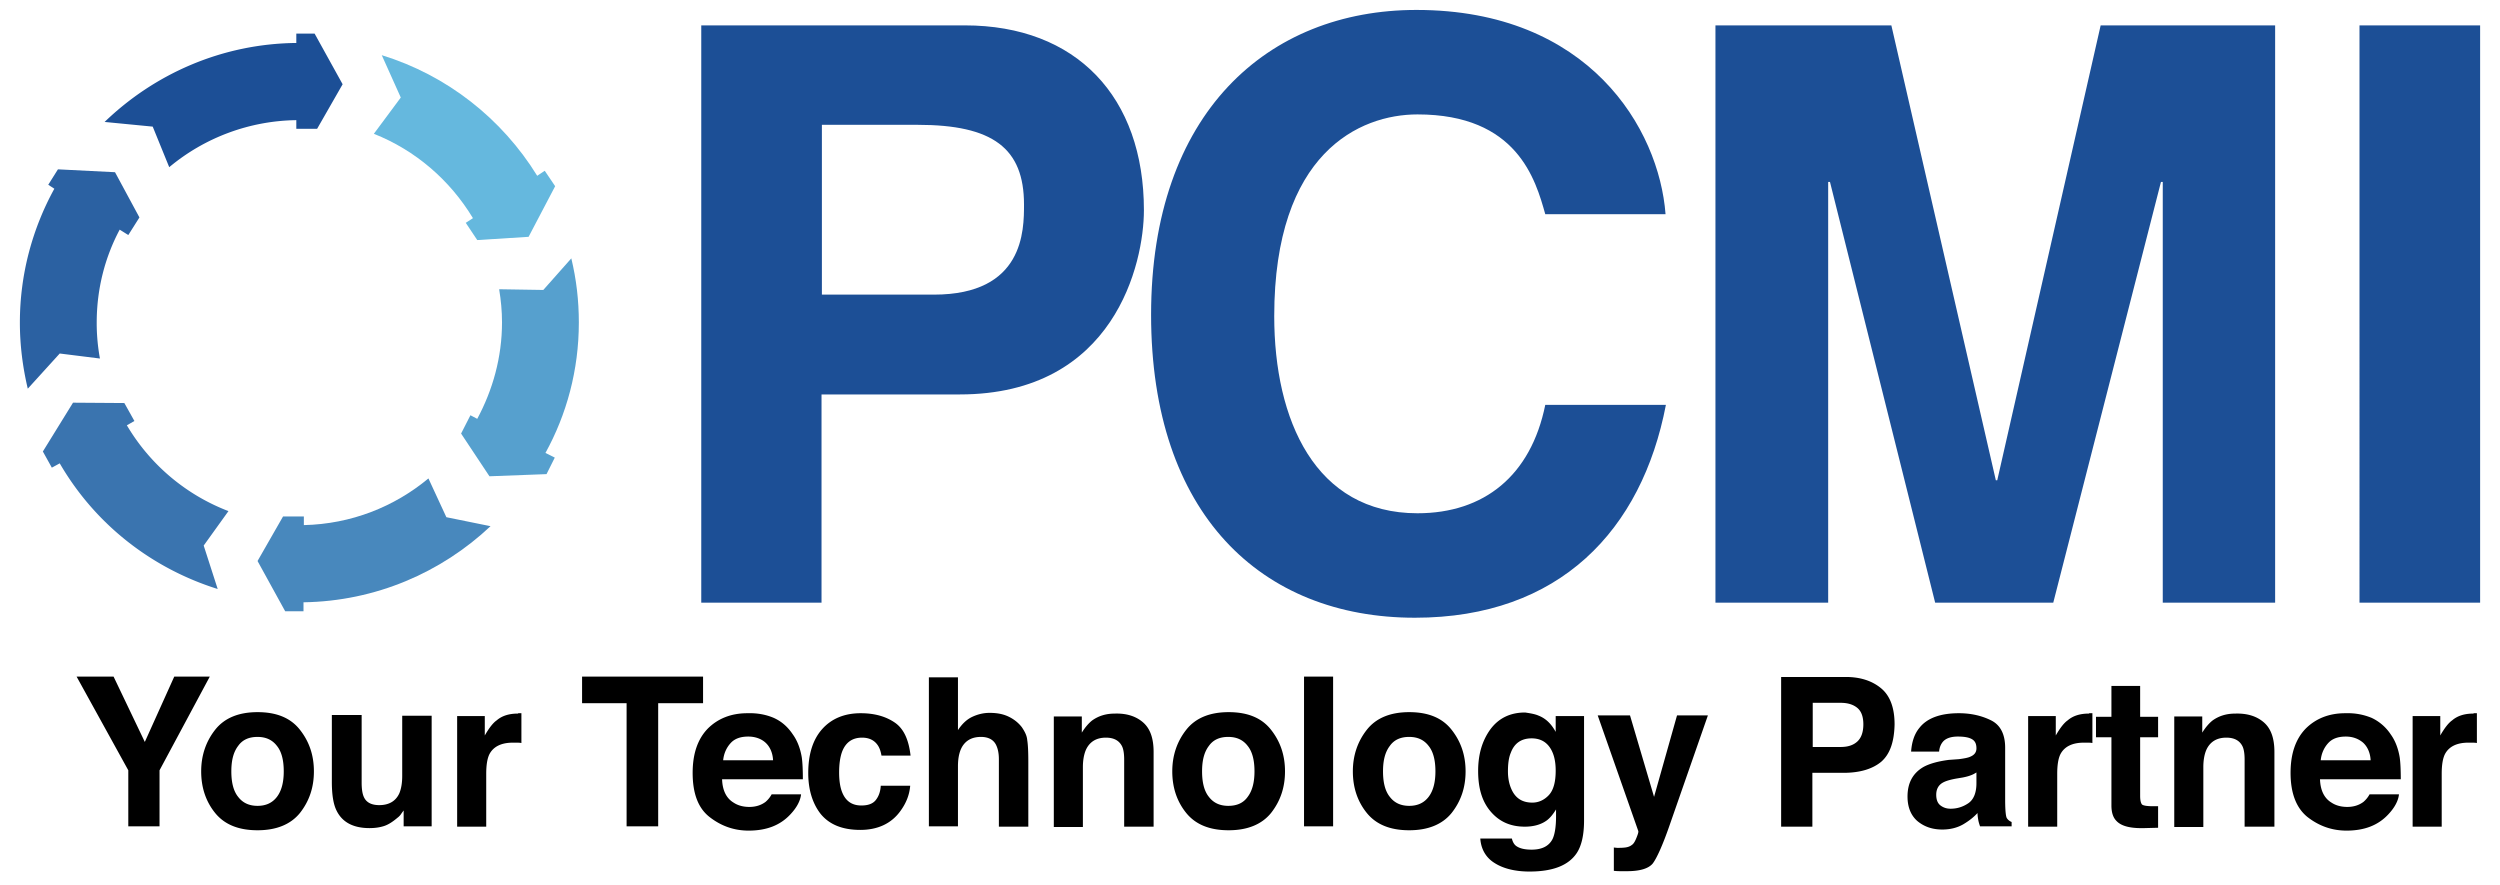
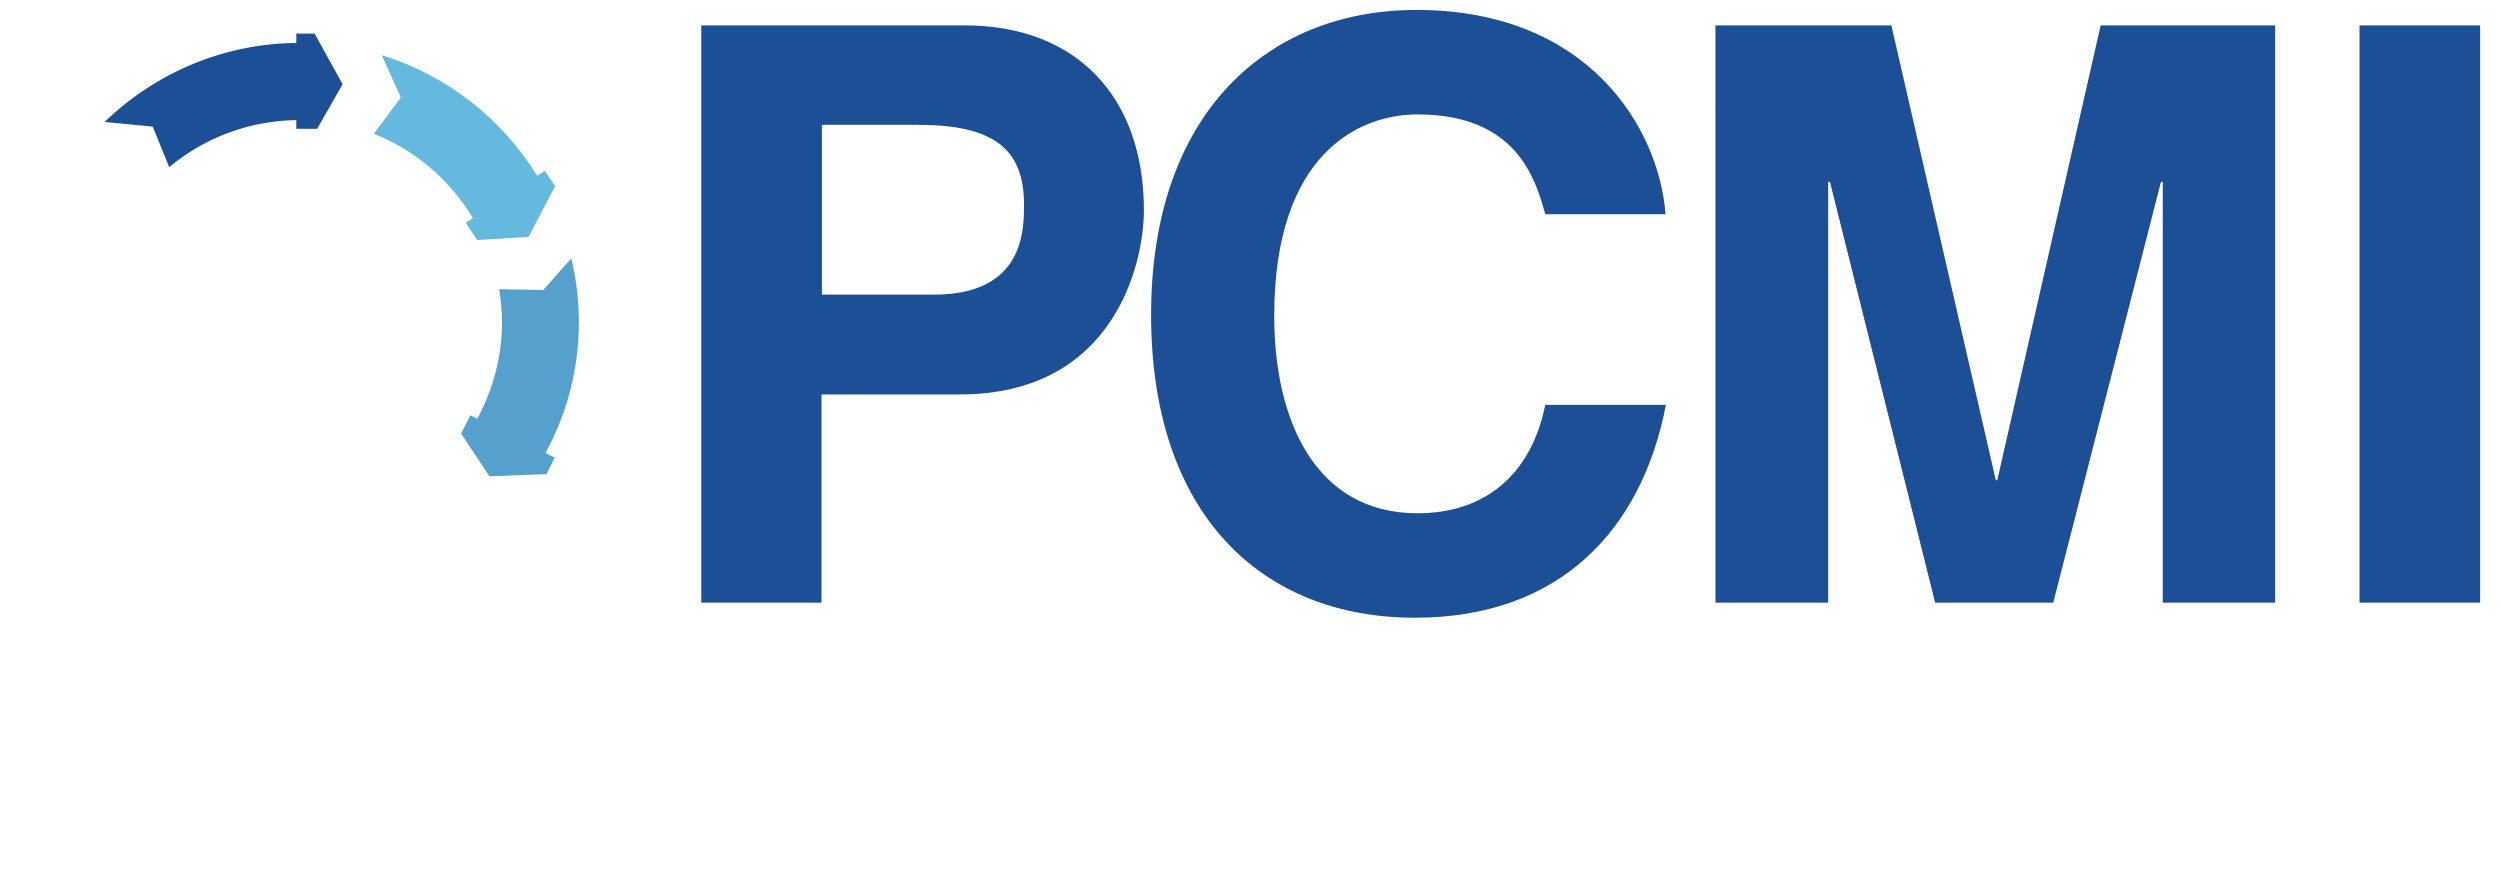
<svg xmlns="http://www.w3.org/2000/svg" width="503" height="178">
  <g fill="none" fill-rule="nonzero">
    <g fill="#000">
-       <path d="M35.06 136.133h7.15l-10.112 18.852v11.268h-6.284v-11.268l-10.401-18.852h7.44l6.284 13.146zM60.34 163.581c-1.878 2.311-4.767 3.467-8.523 3.467-3.828 0-6.645-1.156-8.523-3.467-1.878-2.311-2.817-5.128-2.817-8.379 0-3.178.939-5.995 2.817-8.379 1.878-2.383 4.767-3.539 8.523-3.539 3.828 0 6.645 1.156 8.523 3.54 1.878 2.383 2.817 5.128 2.817 8.378s-.939 5.995-2.817 8.38Zm-4.623-3.25c.94-1.228 1.373-2.962 1.373-5.129 0-2.239-.433-3.972-1.373-5.128-.939-1.228-2.239-1.806-3.9-1.806-1.734 0-3.034.578-3.9 1.806-.94 1.228-1.373 2.89-1.373 5.128 0 2.24.434 3.973 1.373 5.129.939 1.228 2.239 1.805 3.9 1.805s2.961-.577 3.9-1.805ZM72.764 144.006v13.435c0 1.3.145 2.24.433 2.89.506 1.155 1.59 1.661 3.106 1.661 1.95 0 3.323-.795 4.045-2.384.361-.866.578-2.022.578-3.467v-12.135h5.923v22.248h-5.634v-3.179c-.072.073-.217.29-.433.578a3.08 3.08 0 0 1-.795.867c-.939.795-1.806 1.372-2.672 1.661-.867.29-1.878.434-2.962.434-3.25 0-5.49-1.156-6.645-3.54-.65-1.3-.94-3.25-.94-5.778v-13.435h5.996v.144ZM104.401 143.5h.506v5.996c-.361-.072-.722-.072-1.011-.072h-.723c-2.311 0-3.9.794-4.695 2.311-.433.867-.65 2.167-.65 3.973v10.618h-5.85v-22.247h5.561v3.9c.867-1.517 1.662-2.528 2.384-3.034 1.083-.939 2.528-1.372 4.262-1.372.072-.072.144-.072.216-.072ZM141.456 136.133v5.345h-9.03v24.775h-6.355v-24.775h-8.957v-5.345zM155.685 144.44c1.59.722 2.817 1.806 3.829 3.322.939 1.3 1.516 2.89 1.805 4.623.145 1.011.217 2.528.217 4.406h-16.252c.072 2.24.867 3.829 2.312 4.695.866.578 1.95.867 3.178.867 1.3 0 2.383-.361 3.25-1.011a5.356 5.356 0 0 0 1.228-1.517h5.923c-.145 1.3-.867 2.673-2.167 4.045-2.022 2.167-4.767 3.25-8.379 3.25-2.961 0-5.562-.939-7.873-2.744-2.311-1.806-3.395-4.768-3.395-8.885 0-3.828 1.011-6.79 3.034-8.884 2.022-2.023 4.695-3.106 7.945-3.106 2.023-.072 3.829.289 5.345.939Zm-8.667 5.056c-.795.867-1.373 2.022-1.517 3.467h10.04c-.072-1.517-.65-2.745-1.517-3.54-.867-.794-2.095-1.227-3.467-1.227-1.59 0-2.745.433-3.54 1.3ZM177.355 152.024c-.145-.794-.361-1.589-.867-2.24-.65-.866-1.661-1.371-3.034-1.371-1.95 0-3.322.939-4.045 2.889-.36 1.011-.578 2.383-.578 4.117 0 1.661.217 2.961.578 3.9.723 1.878 2.023 2.745 3.9 2.745 1.373 0 2.312-.361 2.89-1.083.578-.723.939-1.662 1.011-2.89h5.923c-.144 1.806-.794 3.468-1.95 5.057-1.806 2.528-4.55 3.828-8.09 3.828-3.611 0-6.212-1.084-7.945-3.178-1.662-2.095-2.528-4.912-2.528-8.235 0-3.828.939-6.79 2.817-8.884 1.878-2.095 4.478-3.178 7.728-3.178 2.817 0 5.057.65 6.862 1.878 1.806 1.228 2.817 3.467 3.178 6.645h-5.85ZM202.852 144.15c1.084.507 2.023 1.229 2.745 2.168.578.867 1.011 1.661 1.084 2.6.144.867.216 2.312.216 4.334v13.074h-5.923v-13.58c0-1.228-.216-2.167-.578-2.889-.505-1.011-1.516-1.589-3.033-1.589s-2.673.506-3.467 1.517c-.795 1.011-1.156 2.528-1.156 4.406v12.063h-5.85v-29.976h5.85v10.618c.867-1.3 1.806-2.167 2.89-2.673 1.083-.506 2.238-.794 3.466-.794 1.445 0 2.673.216 3.756.722ZM229.939 145.307c1.445 1.228 2.167 3.178 2.167 5.995v15.024h-5.923v-13.507c0-1.156-.144-2.095-.433-2.673-.578-1.156-1.662-1.733-3.25-1.733-1.951 0-3.323.866-4.046 2.528-.36.866-.578 2.022-.578 3.394v12.063h-5.85v-22.247h5.634v3.25c.722-1.155 1.444-1.95 2.094-2.456 1.228-.866 2.673-1.372 4.551-1.372 2.311-.072 4.19.506 5.634 1.734ZM255.726 163.581c-1.878 2.311-4.768 3.467-8.524 3.467-3.828 0-6.645-1.156-8.523-3.467-1.878-2.311-2.817-5.128-2.817-8.379 0-3.178.939-5.995 2.817-8.379 1.878-2.383 4.767-3.539 8.523-3.539 3.828 0 6.646 1.156 8.524 3.54 1.878 2.383 2.817 5.128 2.817 8.378s-.94 5.995-2.817 8.38Zm-4.696-3.25c.94-1.228 1.373-2.962 1.373-5.129 0-2.239-.433-3.972-1.373-5.128-.939-1.228-2.239-1.806-3.9-1.806-1.734 0-3.034.578-3.9 1.806-.94 1.228-1.373 2.89-1.373 5.128 0 2.24.434 3.973 1.373 5.129.939 1.228 2.239 1.805 3.9 1.805 1.734 0 3.034-.577 3.9-1.805ZM268.222 166.253h-5.851v-30.12h5.85zM292.058 163.581c-1.878 2.311-4.767 3.467-8.523 3.467-3.829 0-6.646-1.156-8.524-3.467-1.878-2.311-2.817-5.128-2.817-8.379 0-3.178.94-5.995 2.817-8.379 1.878-2.383 4.767-3.539 8.524-3.539 3.828 0 6.645 1.156 8.523 3.54 1.878 2.383 2.817 5.128 2.817 8.378s-.94 5.995-2.817 8.38Zm-4.623-3.25c.939-1.228 1.372-2.962 1.372-5.129 0-2.239-.433-3.972-1.372-5.128-.939-1.228-2.24-1.806-3.9-1.806-1.734 0-3.034.578-3.901 1.806-.939 1.228-1.372 2.89-1.372 5.128 0 2.24.433 3.973 1.372 5.129.939 1.228 2.24 1.805 3.9 1.805 1.662 0 2.962-.577 3.901-1.805ZM309.61 144.006c1.445.578 2.528 1.662 3.395 3.25v-3.177h5.706v21.019c0 2.89-.506 5.056-1.445 6.5-1.66 2.529-4.839 3.757-9.534 3.757-2.817 0-5.2-.578-6.934-1.662-1.806-1.083-2.817-2.817-2.962-4.984h6.357c.144.65.433 1.156.794 1.445.65.506 1.661.795 3.178.795 2.095 0 3.467-.723 4.19-2.095.433-.867.722-2.384.722-4.55v-1.445c-.578.939-1.156 1.661-1.806 2.167-1.155.866-2.672 1.3-4.478 1.3-2.89 0-5.128-1.011-6.862-3.034-1.734-2.022-2.528-4.695-2.528-8.162 0-3.323.794-6.067 2.456-8.379 1.661-2.239 3.972-3.395 7.006-3.395.94.145 1.95.29 2.745.65Zm2.022 15.964c.94-1.012 1.373-2.673 1.373-4.912 0-2.095-.434-3.684-1.3-4.84-.867-1.155-2.095-1.661-3.54-1.661-2.022 0-3.467.939-4.19 2.89-.432 1.01-.577 2.31-.577 3.755 0 1.3.217 2.456.65 3.467.795 1.878 2.167 2.817 4.262 2.817 1.228 0 2.383-.505 3.322-1.516ZM324.634 170.515l.722.072c.578 0 1.084 0 1.662-.072.505-.072.939-.216 1.3-.505.361-.217.65-.723.939-1.445.289-.722.433-1.156.361-1.372l-8.162-23.259h6.5l4.84 16.397 4.623-16.397h6.212l-7.657 21.958c-1.444 4.19-2.672 6.862-3.467 7.874-.867 1.01-2.6 1.517-5.128 1.517h-1.228c-.289 0-.795 0-1.445-.073v-4.695h-.072ZM378.518 153.252c-1.733 1.445-4.261 2.24-7.584 2.24h-6.284v10.834h-6.284v-30.12h13.002c2.961 0 5.345.794 7.15 2.31 1.806 1.518 2.673 3.974 2.673 7.224-.072 3.54-.939 5.995-2.673 7.512Zm-4.839-10.835c-.795-.65-1.878-1.01-3.323-1.01h-5.634v8.884h5.634c1.445 0 2.528-.362 3.323-1.084.795-.722 1.228-1.878 1.228-3.467 0-1.59-.433-2.673-1.228-3.323ZM394.12 152.746c1.084-.144 1.878-.289 2.312-.505.867-.361 1.228-.94 1.228-1.662 0-.939-.29-1.516-.94-1.878-.65-.36-1.588-.505-2.816-.505-1.373 0-2.384.361-2.962 1.011-.433.506-.722 1.156-.794 2.023h-5.634c.144-1.95.65-3.54 1.661-4.768 1.517-1.95 4.19-2.961 7.945-2.961 2.456 0 4.623.505 6.501 1.444 1.878.94 2.817 2.817 2.817 5.49v10.185c0 .722 0 1.589.072 2.6.073.794.145 1.3.362 1.517.216.289.505.505.866.65v.867h-6.356c-.144-.434-.289-.867-.361-1.3-.072-.434-.145-.867-.145-1.373-.794.867-1.733 1.59-2.817 2.24-1.228.722-2.672 1.083-4.261 1.083-2.023 0-3.684-.578-5.056-1.734-1.3-1.156-1.95-2.817-1.95-4.912 0-2.744 1.083-4.695 3.178-5.923 1.155-.65 2.889-1.155 5.128-1.444l2.022-.145Zm3.54 2.673c-.361.217-.723.433-1.156.578-.361.144-.867.289-1.59.433l-1.3.217c-1.227.217-2.166.505-2.672.794-.939.506-1.372 1.373-1.372 2.456 0 1.012.289 1.734.867 2.167.577.434 1.228.65 2.022.65 1.3 0 2.456-.36 3.54-1.083 1.083-.722 1.66-2.095 1.66-4.045v-2.167ZM420.485 143.5h.505v5.996c-.36-.072-.722-.072-1.01-.072h-.723c-2.312 0-3.9.794-4.695 2.311-.434.867-.65 2.167-.65 3.973v10.618h-5.851v-22.247h5.562v3.9c.867-1.517 1.661-2.528 2.383-3.034 1.084-.939 2.529-1.372 4.262-1.372.072-.072.145-.072.217-.072ZM421.713 148.34v-4.117h3.106v-6.212h5.778v6.212h3.612v4.117h-3.612v11.774c0 .939.145 1.445.361 1.734.217.216.94.36 2.095.36h1.156v4.335l-2.745.072c-2.745.072-4.623-.361-5.634-1.445-.65-.65-1.011-1.661-1.011-3.106V148.34h-3.106ZM455.445 145.307c1.444 1.228 2.167 3.178 2.167 5.995v15.024h-5.996v-13.507c0-1.156-.144-2.095-.433-2.673-.578-1.156-1.661-1.733-3.25-1.733-1.95 0-3.323.866-4.045 2.528-.362.866-.578 2.022-.578 3.394v12.063h-5.85v-22.247h5.633v3.25c.722-1.155 1.445-1.95 2.095-2.456 1.228-.866 2.672-1.372 4.55-1.372 2.384-.072 4.262.506 5.707 1.734ZM477.186 144.44a9.366 9.366 0 0 1 3.828 3.322c.94 1.3 1.517 2.89 1.806 4.623.145 1.011.217 2.528.217 4.406h-16.252c.072 2.24.867 3.829 2.311 4.695.867.578 1.95.867 3.178.867 1.3 0 2.384-.361 3.25-1.011a5.356 5.356 0 0 0 1.229-1.517h5.923c-.145 1.3-.867 2.673-2.167 4.045-2.023 2.167-4.767 3.25-8.379 3.25-2.961 0-5.562-.939-7.873-2.744-2.24-1.806-3.395-4.768-3.395-8.885 0-3.828 1.011-6.79 3.034-8.884 2.022-2.023 4.695-3.106 7.945-3.106 2.023-.072 3.756.289 5.345.939Zm-8.74 5.056c-.794.867-1.372 2.022-1.517 3.467h10.04c-.072-1.517-.65-2.745-1.516-3.54-.94-.794-2.095-1.227-3.467-1.227-1.59 0-2.745.433-3.54 1.3ZM497.844 143.5h.506v5.996c-.361-.072-.722-.072-1.011-.072h-.723c-2.311 0-3.9.794-4.695 2.311-.433.867-.65 2.167-.65 3.973v10.618h-5.85v-22.247h5.561v3.9c.867-1.517 1.662-2.528 2.384-3.034 1.083-.939 2.528-1.372 4.262-1.372.072-.072.144-.072.216-.072Z" />
-     </g>
-     <path fill="#2B61A2" d="m25.814 47.289 2.239-3.54-4.912-9.1-11.484-.578-1.95 3.106 1.227.794C6.528 45.99 4 55.162 4 64.913c0 4.55.578 9.03 1.59 13.29l6.428-7.078 8.09 1.011a39.513 39.513 0 0 1-.65-7.223c0-6.79 1.66-13.146 4.622-18.708l1.734 1.084Z" />
+       </g>
    <path fill="#65B8DE" d="m109.602 34.36-1.517 1.01c-7.079-11.484-18.13-20.224-31.276-24.269l3.828 8.523-5.417 7.296c8.379 3.322 15.313 9.318 19.936 16.974l-1.445.94 2.311 3.466 10.33-.65 5.345-10.185-2.095-3.105Z" />
-     <path fill="#4888BD" d="M89.81 104.063 86.2 96.262c-6.862 5.706-15.53 9.173-25.064 9.39v-1.734h-4.19l-5.128 8.957 5.562 10.112h3.684v-1.806c14.518-.216 27.736-5.995 37.632-15.313l-8.884-1.805Z" />
    <path fill="#56A0CE" d="M116.464 64.913c0-4.478-.506-8.74-1.517-12.93l-5.634 6.357-8.884-.144c.36 2.167.577 4.406.577 6.645 0 7.079-1.878 13.652-4.984 19.43l-1.372-.722-1.878 3.684 5.706 8.595 11.485-.433 1.661-3.323-1.878-.939c4.262-7.729 6.718-16.685 6.718-26.22Z" />
-     <path fill="#3A74AF" d="m40.982 109.769 4.984-6.934A40.6 40.6 0 0 1 25.525 85.57l1.517-.866-2.023-3.612-10.329-.072-6.067 9.823 1.806 3.25 1.589-.866c7.295 12.568 18.852 21.236 31.781 25.28l-2.817-8.74Z" />
    <path fill="#1C4F96" d="M63.302 6.767h-3.684v1.878c-14.952.145-28.531 6.212-38.571 15.891l9.679.94 3.322 8.161a40.733 40.733 0 0 1 25.57-9.462v1.734h4.19l5.128-8.957-5.634-10.185Z" />
    <g fill="#1C4F96">
      <path d="M165.364 121.254h-24.27V5.106h53.018c22.464 0 36.044 14.374 36.044 37.199 0 10.546-5.851 37.055-37.055 37.055h-27.809v41.894h.072ZM187.9 59.279c18.13 0 18.13-12.93 18.13-18.13 0-11.34-6.284-16.035-21.38-16.035h-19.286v34.165H187.9ZM310.91 43.1c-1.95-6.935-5.634-20.08-25.714-20.08-11.63 0-28.82 7.728-28.82 40.593 0 20.875 8.234 39.655 28.82 39.655 13.435 0 22.825-7.584 25.714-21.814h24.27c-4.84 25.209-21.38 42.833-50.49 42.833-30.915 0-53.09-20.874-53.09-60.963C231.6 22.73 255.075 2 284.98 2c34.742 0 48.827 23.909 50.128 41.1H310.91ZM457.756 121.254h-22.608V36.599h-.361l-21.67 84.655h-23.764L368.19 36.599h-.361v84.655h-22.681V5.106h35.393l21.019 91.517h.289l20.803-91.517h35.104zM499 121.254h-24.27V5.106H499z" />
    </g>
  </g>
</svg>